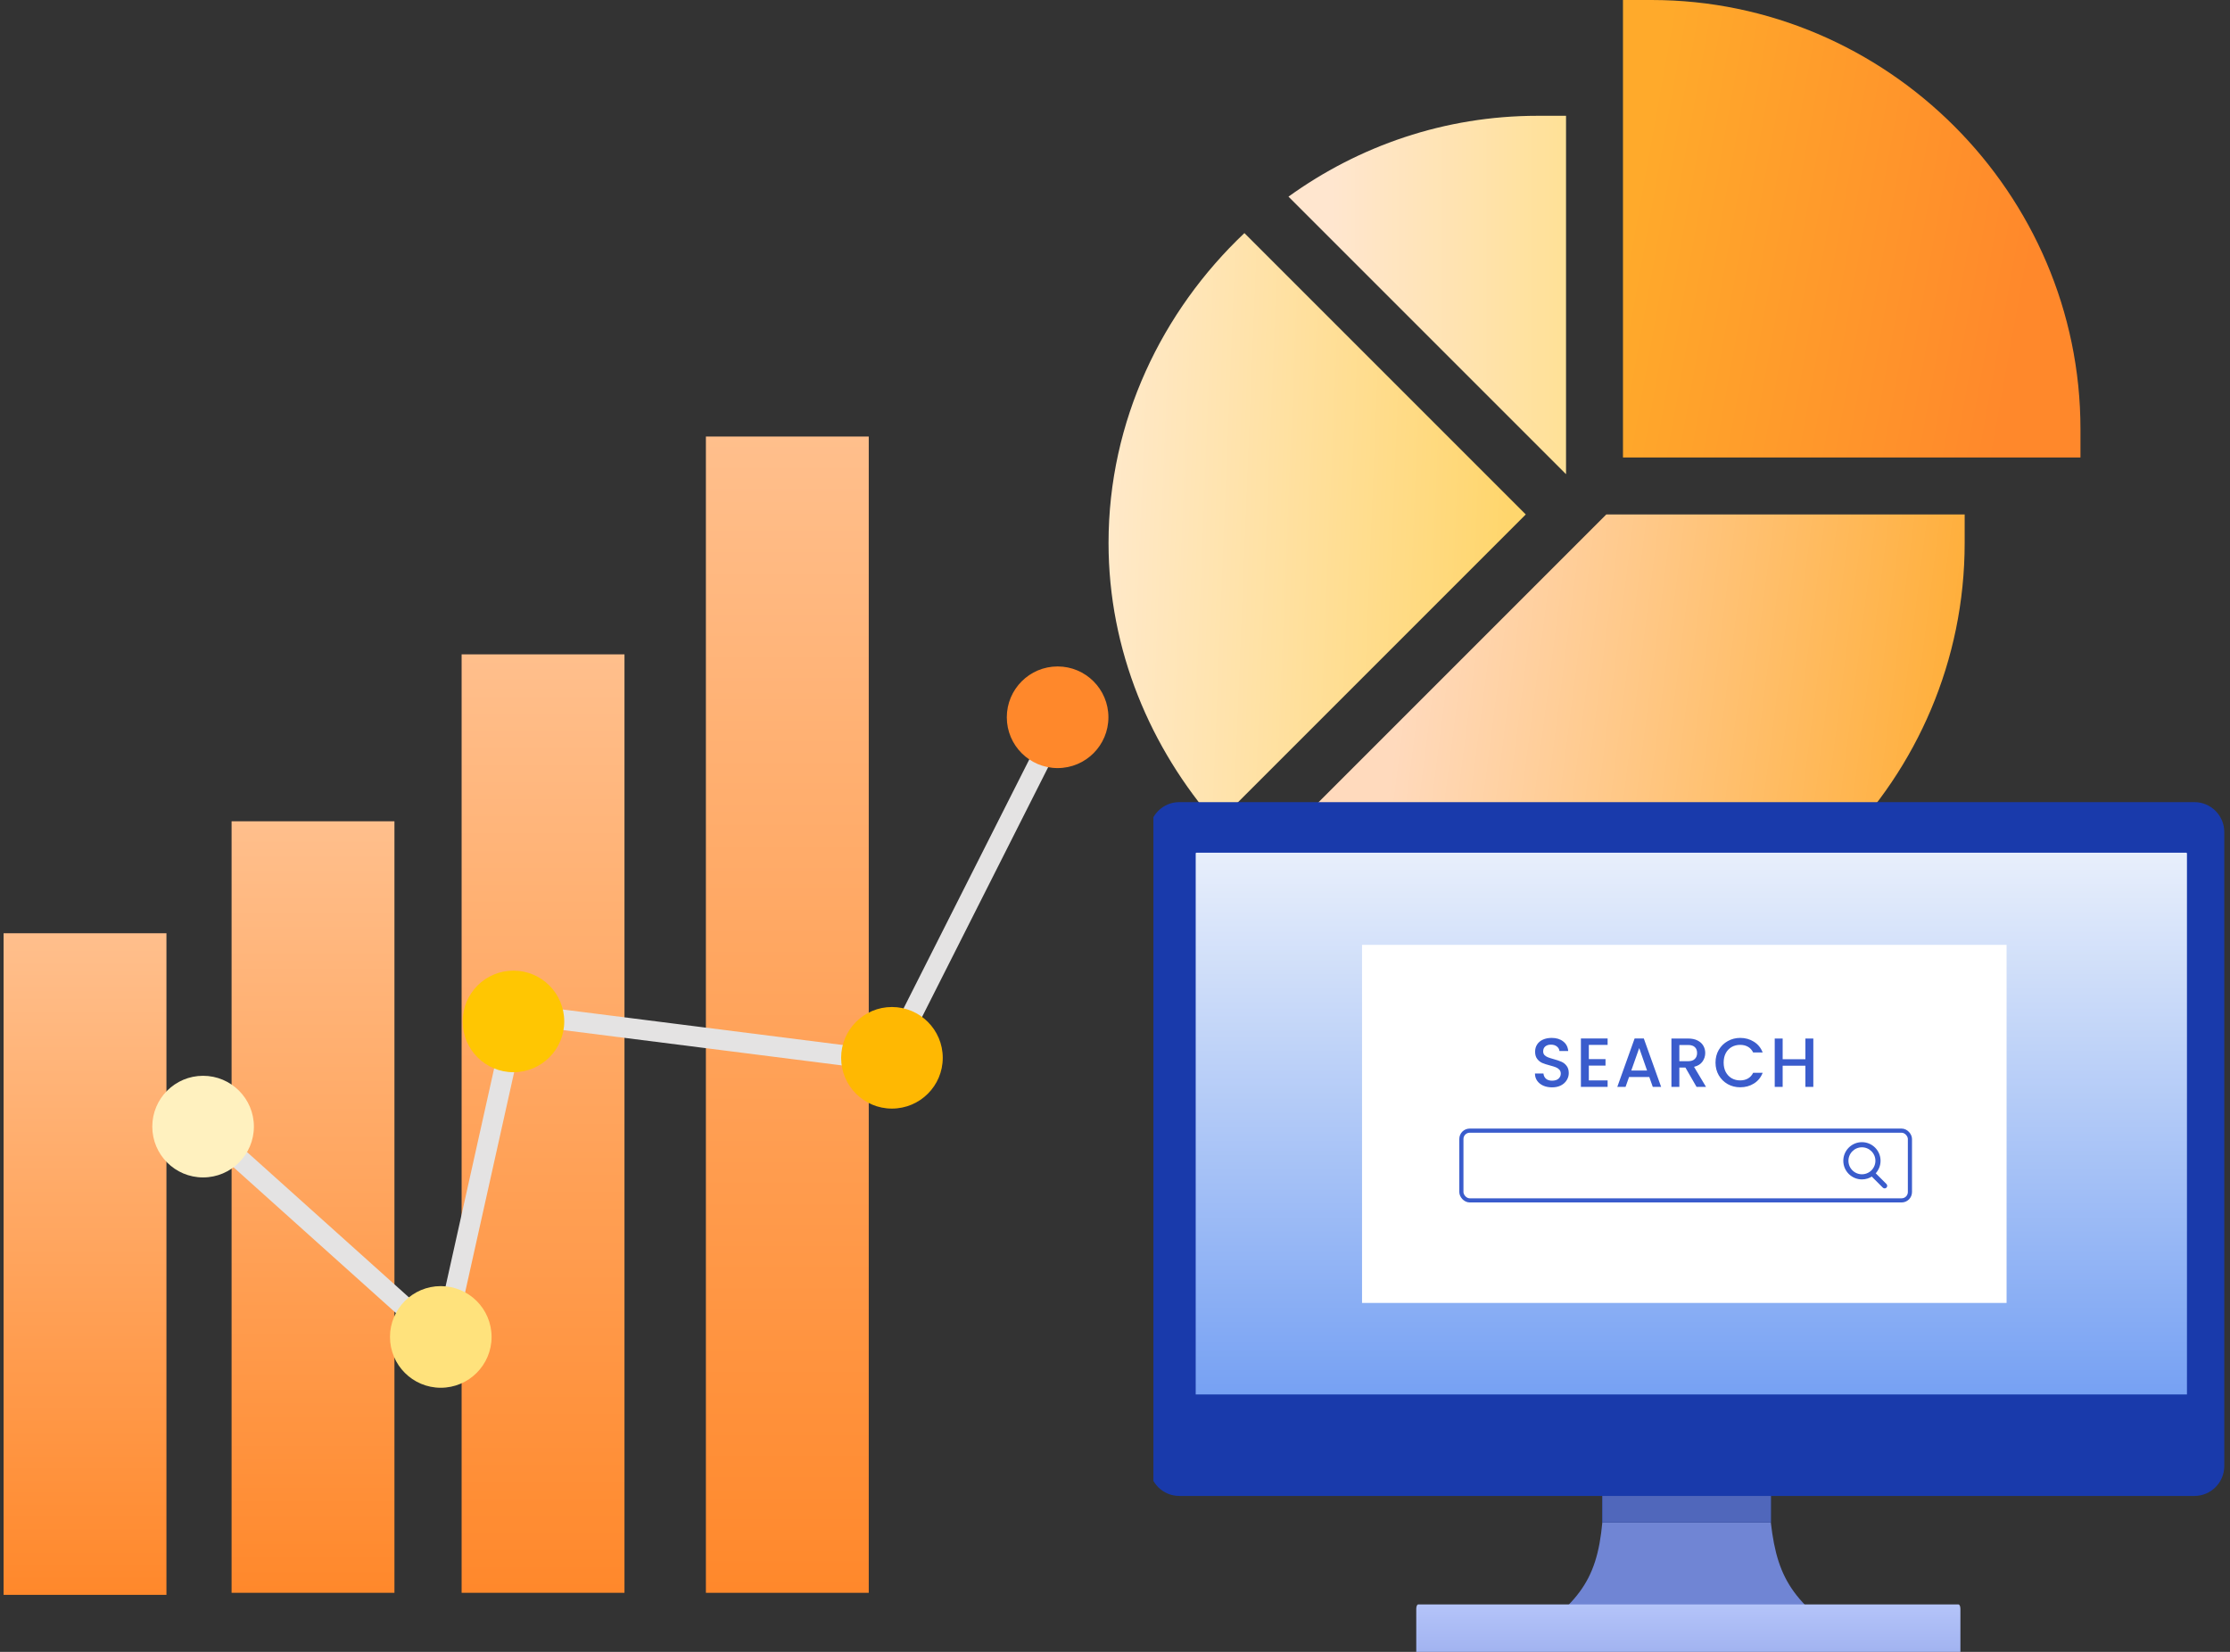
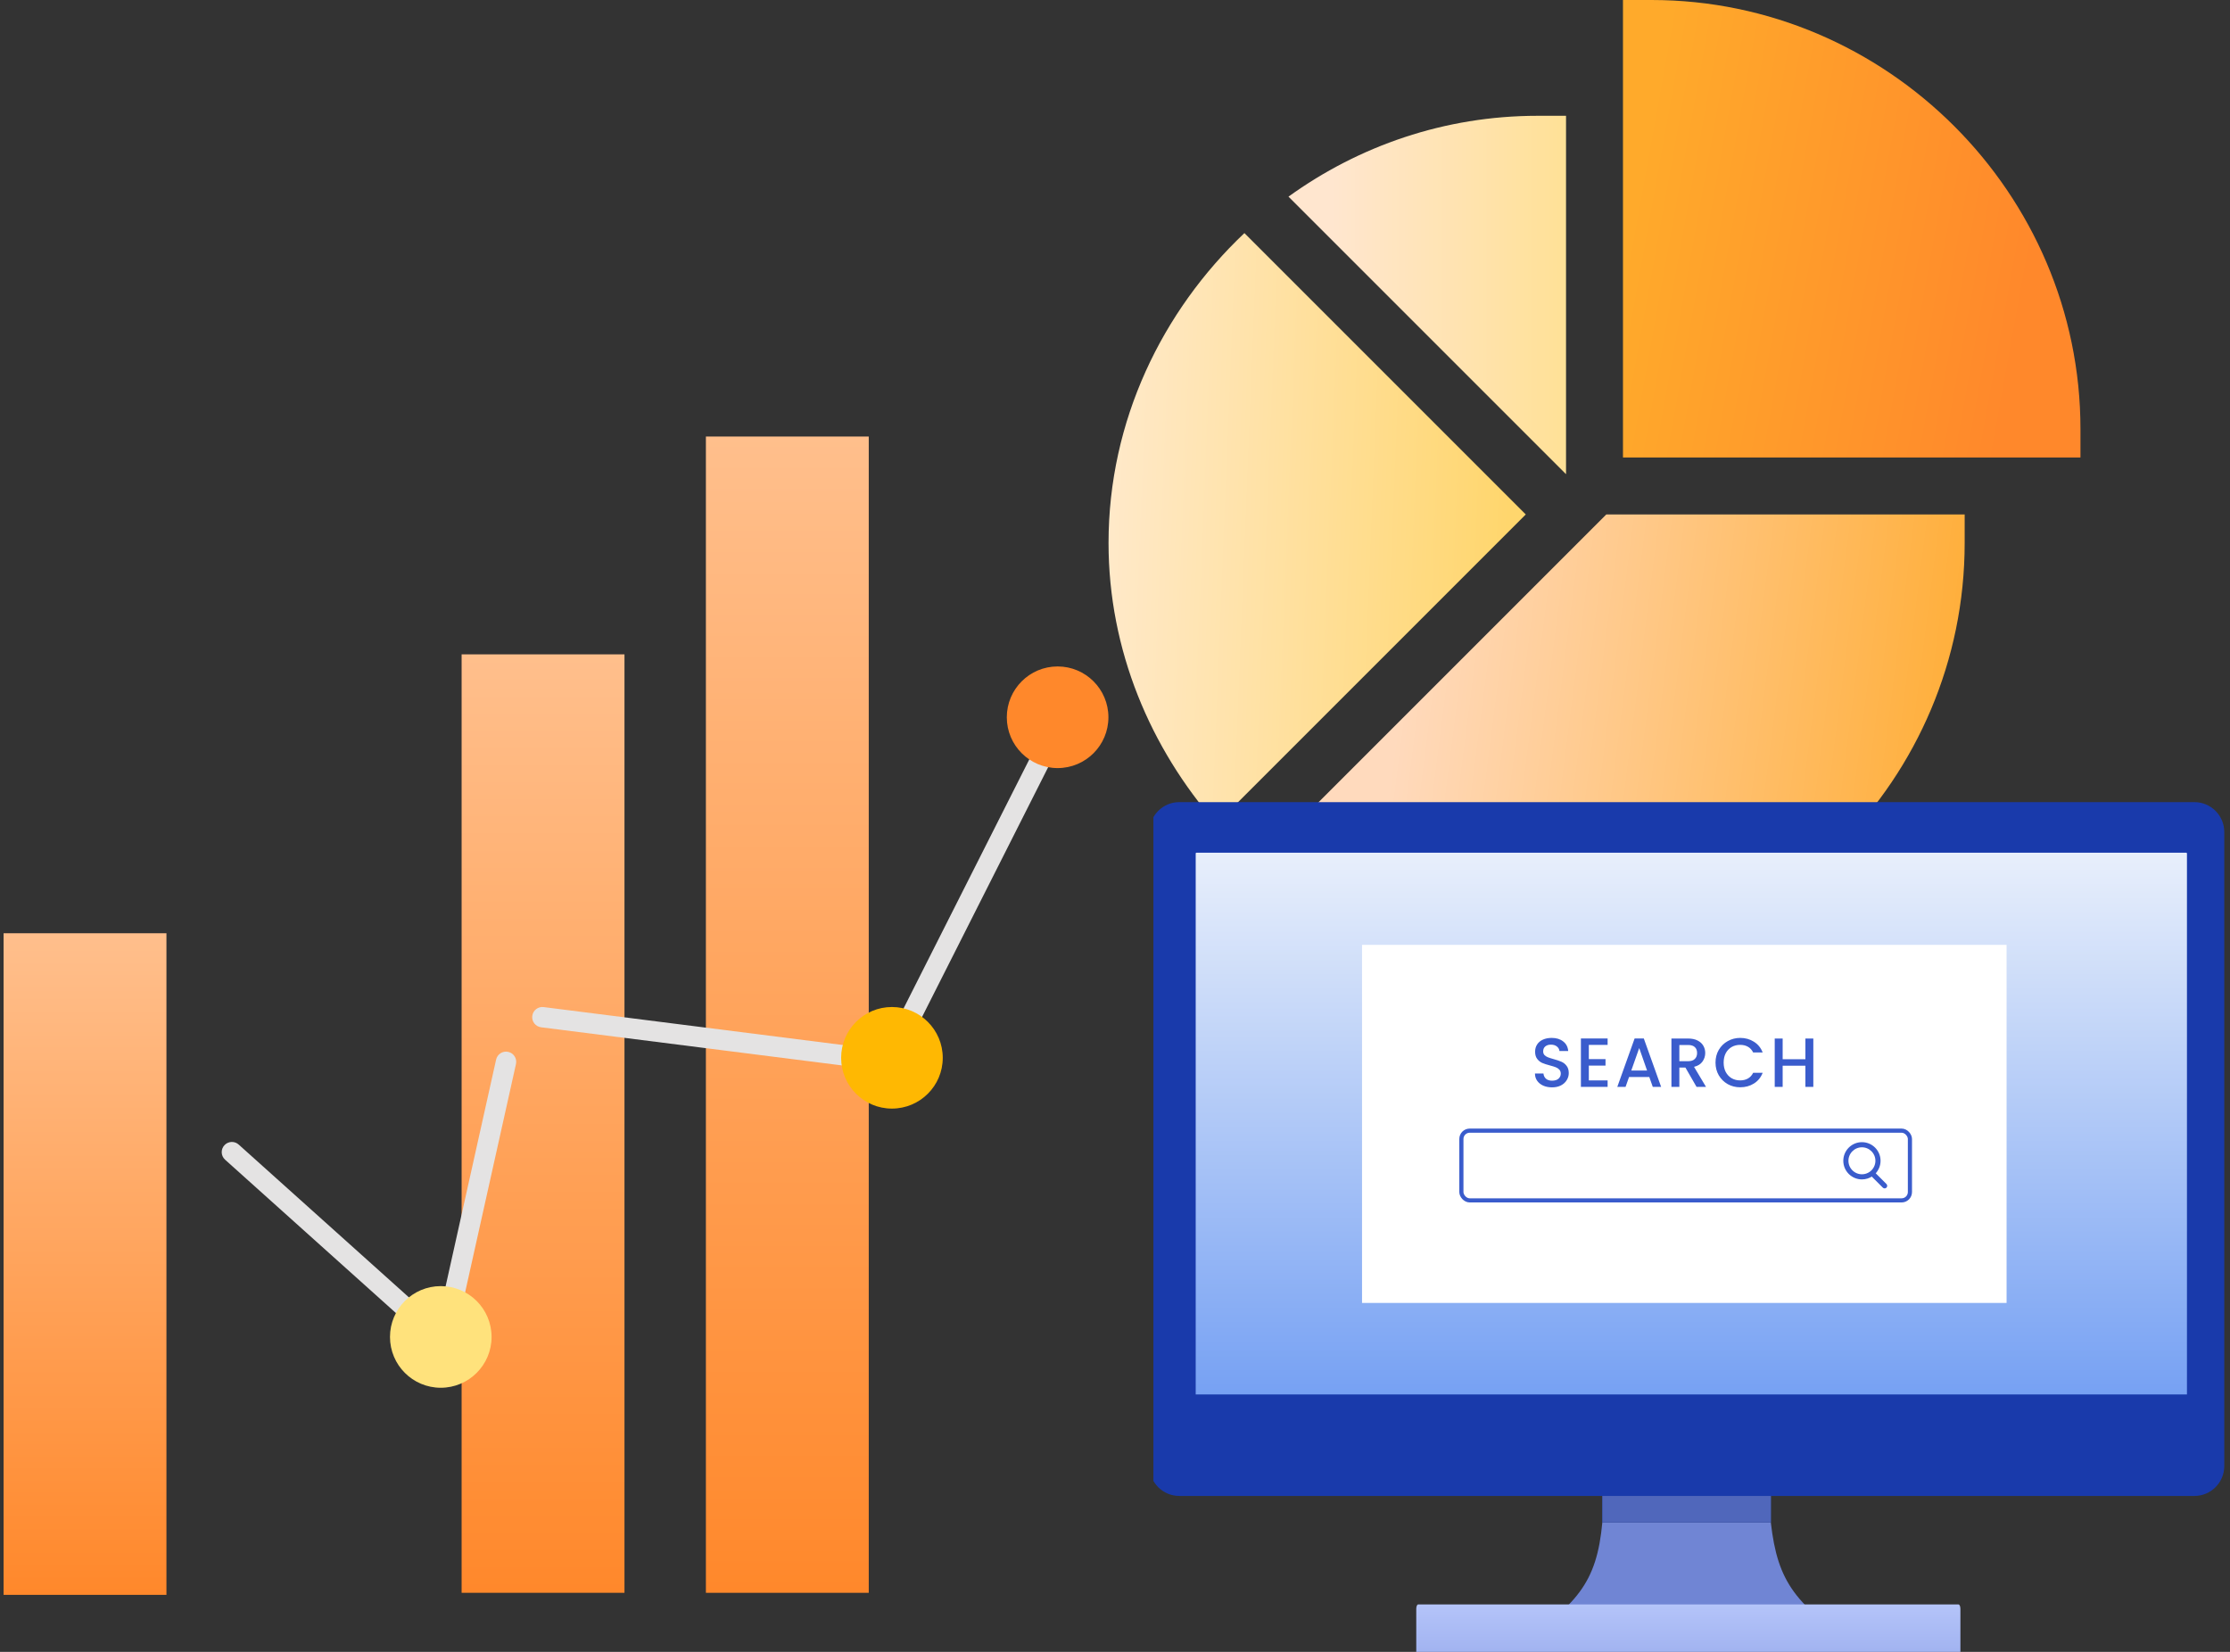
<svg xmlns="http://www.w3.org/2000/svg" width="216" height="160" viewBox="0 0 216 160" fill="none">
  <rect x="0" y="0" width="216" height="160" fill="#333333" stroke="none" />
  <path d="M120.535 22.577C112.564 30.122 107.374 40.77 107.374 52.587C107.374 63.003 111.456 72.504 117.831 79.785L147.787 49.829L120.535 22.577Z" fill="url(#paint0_linear_3472_23309)" />
  <path d="M159.961 0H157.203V44.313H201.516V41.555C201.516 18.742 182.775 0 159.961 0Z" fill="url(#paint1_linear_3472_23309)" />
  <path d="M121.731 83.686C129.011 90.061 138.513 94.143 148.929 94.143C171.742 94.143 190.3 75.401 190.3 52.588V49.83H155.587L121.731 83.686Z" fill="url(#paint2_linear_3472_23309)" />
  <path d="M151.687 11.216H148.929C139.922 11.216 131.604 14.141 124.804 19.046L151.687 45.929V11.216Z" fill="url(#paint3_linear_3472_23309)" />
  <rect x="0.348" y="90.395" width="15.774" height="64.082" fill="url(#paint4_linear_3472_23309)" />
  <rect x="44.713" y="63.381" width="15.774" height="90.898" fill="url(#paint5_linear_3472_23309)" />
  <rect x="68.374" y="42.284" width="15.774" height="111.996" fill="url(#paint6_linear_3472_23309)" />
-   <rect x="22.432" y="79.55" width="15.774" height="74.729" fill="url(#paint7_linear_3472_23309)" />
  <path d="M87.568 99.784C87.08 99.543 86.88 98.952 87.121 98.464L100.155 72.653C100.396 72.164 100.987 71.964 101.475 72.205C101.963 72.446 102.164 73.038 101.922 73.526L88.889 99.337C88.649 99.822 88.06 100.027 87.568 99.784Z" fill="#E4E3E3" />
  <path d="M83.419 103.433L52.414 99.503C51.874 99.436 51.49 98.944 51.557 98.404C51.624 97.863 52.116 97.478 52.657 97.546L83.661 101.476C84.202 101.543 84.585 102.035 84.519 102.575C84.451 103.119 83.955 103.5 83.419 103.433Z" fill="#E4E3E3" />
  <path d="M43.352 127.724C42.865 127.551 42.598 127.039 42.726 126.549L48.052 102.639C48.167 102.106 48.693 101.768 49.224 101.884C49.756 102 50.094 102.524 49.979 103.056C44.395 128.118 44.649 127.015 44.611 127.122C44.43 127.633 43.867 127.906 43.352 127.724Z" fill="#E4E3E3" />
  <path d="M39.698 128.392L21.807 112.333C21.381 111.954 21.364 111.298 21.764 110.899C22.14 110.523 22.742 110.513 23.129 110.871L41.008 126.919C41.415 127.28 41.451 127.904 41.089 128.311C40.728 128.717 40.105 128.754 39.698 128.392Z" fill="#E4E3E3" />
  <path d="M97.52 69.475C97.52 66.758 99.723 64.552 102.44 64.552C105.161 64.552 107.362 66.758 107.362 69.475C107.362 72.192 105.161 74.397 102.44 74.397C99.734 74.397 97.52 72.201 97.52 69.475Z" fill="#FF882B" />
  <path d="M86.392 97.539C89.109 97.539 91.316 99.745 91.316 102.462C91.316 105.179 89.109 107.378 86.392 107.378C83.675 107.378 81.473 105.179 81.473 102.462C81.473 99.745 83.675 97.539 86.392 97.539Z" fill="#FFB802" />
-   <path d="M49.733 94.014C52.45 94.014 54.653 96.22 54.653 98.937C54.653 101.654 52.45 103.855 49.733 103.855C47.014 103.855 44.814 101.654 44.814 98.937C44.814 96.22 47.014 94.014 49.733 94.014Z" fill="#FFC602" />
  <path d="M47.614 129.496C47.614 132.213 45.411 134.418 42.692 134.418C39.973 134.418 37.775 132.213 37.775 129.496C37.775 126.777 39.973 124.573 42.692 124.573C45.399 124.573 47.614 126.766 47.614 129.496Z" fill="#FFE27C" />
-   <path d="M19.67 114.046C16.951 114.046 14.751 111.84 14.751 109.123C14.751 106.406 16.951 104.201 19.67 104.201C22.389 104.201 24.592 106.406 24.592 109.123C24.592 111.832 22.395 114.046 19.67 114.046Z" fill="#FFF1BF" />
  <g clip-path="url(#clip0_3472_23309)">
    <path fill-rule="evenodd" clip-rule="evenodd" d="M155.203 143.761V147.47C154.66 153.285 152.815 155.516 146.362 159.711H180.366C173.914 155.515 172.186 153.283 171.525 147.47V143.761L163.364 143.049L155.203 143.761Z" fill="#7085D4" />
    <path d="M171.525 144.749H155.203V147.469H171.525V144.749Z" fill="#062061" />
    <path d="M171.525 144.749H155.203V147.469H171.525V144.749Z" fill="#5067BB" />
    <path fill-rule="evenodd" clip-rule="evenodd" d="M114.224 77.695H212.559C214.147 77.695 215.445 78.993 215.445 80.581V142.011C215.445 143.599 214.147 144.897 212.559 144.897H114.224C112.636 144.897 111.338 143.599 111.338 142.011V80.581C111.338 78.993 112.636 77.695 114.224 77.695Z" fill="#193AAB" />
    <path d="M115.887 82.59H211.758C211.797 82.59 211.831 82.624 211.831 82.662V135.067H115.817V82.662C115.817 82.621 115.848 82.59 115.889 82.59" fill="url(#paint8_linear_3472_23309)" />
    <path d="M194.359 91.518H131.928V126.202H194.359V91.518Z" fill="white" />
    <rect x="141.551" y="109.515" width="43.446" height="6.753" rx="0.805" fill="white" stroke="#3A5CCC" stroke-width="0.402" />
    <path d="M182.655 114.756L181.545 113.646C181.866 113.329 182.052 112.892 182.052 112.434C182.052 111.494 181.288 110.73 180.348 110.73C179.408 110.73 178.644 111.494 178.644 112.434C178.644 113.373 179.408 114.137 180.348 114.137C180.696 114.137 181.03 114.033 181.316 113.836L182.445 114.965C182.474 114.993 182.512 115.008 182.549 115.008C182.587 115.008 182.625 114.993 182.653 114.965C182.711 114.908 182.711 114.814 182.653 114.756H182.655ZM180.348 113.841C179.572 113.841 178.941 113.209 178.941 112.434C178.941 111.658 179.572 111.027 180.348 111.027C181.124 111.027 181.755 111.658 181.755 112.434C181.755 112.889 181.533 113.319 181.162 113.582C180.922 113.753 180.64 113.842 180.347 113.842L180.348 113.841Z" fill="#3A5CCC" stroke="#3A5CCC" stroke-width="0.201" stroke-miterlimit="10" stroke-linejoin="round" />
    <path d="M150.335 105.321C150.021 105.321 149.738 105.267 149.487 105.159C149.235 105.047 149.038 104.889 148.894 104.687C148.75 104.485 148.678 104.25 148.678 103.98H149.5C149.518 104.182 149.597 104.348 149.736 104.479C149.88 104.609 150.079 104.674 150.335 104.674C150.6 104.674 150.807 104.611 150.955 104.485C151.103 104.355 151.178 104.189 151.178 103.987C151.178 103.83 151.13 103.702 151.036 103.603C150.946 103.504 150.832 103.428 150.692 103.374C150.558 103.32 150.369 103.262 150.127 103.199C149.821 103.118 149.572 103.037 149.379 102.956C149.19 102.871 149.029 102.741 148.894 102.565C148.759 102.39 148.692 102.157 148.692 101.865C148.692 101.595 148.759 101.36 148.894 101.158C149.029 100.955 149.217 100.8 149.46 100.693C149.702 100.585 149.983 100.531 150.302 100.531C150.755 100.531 151.126 100.646 151.413 100.875C151.705 101.099 151.867 101.409 151.898 101.804H151.05C151.036 101.634 150.955 101.488 150.807 101.366C150.659 101.245 150.463 101.184 150.221 101.184C150.001 101.184 149.821 101.241 149.682 101.353C149.543 101.465 149.473 101.627 149.473 101.838C149.473 101.982 149.516 102.101 149.601 102.195C149.691 102.285 149.803 102.357 149.938 102.41C150.073 102.464 150.257 102.523 150.49 102.586C150.8 102.671 151.052 102.756 151.245 102.842C151.442 102.927 151.609 103.059 151.743 103.239C151.883 103.414 151.952 103.65 151.952 103.946C151.952 104.184 151.887 104.409 151.757 104.62C151.631 104.831 151.445 105.002 151.198 105.132C150.955 105.258 150.668 105.321 150.335 105.321ZM153.896 101.211V102.586H155.512V103.212H153.896V104.647H155.715V105.273H153.128V100.585H155.715V101.211H153.896ZM159.752 104.317H157.792L157.455 105.273H156.654L158.331 100.585H159.22L160.898 105.273H160.089L159.752 104.317ZM159.537 103.69L158.776 101.515L158.008 103.69H159.537ZM164.328 105.273L163.25 103.401H162.664V105.273H161.896V100.592H163.513C163.872 100.592 164.176 100.655 164.423 100.78C164.674 100.906 164.86 101.074 164.982 101.285C165.107 101.497 165.17 101.732 165.17 101.993C165.17 102.298 165.08 102.577 164.901 102.828C164.726 103.075 164.454 103.244 164.086 103.333L165.244 105.273H164.328ZM162.664 102.788H163.513C163.801 102.788 164.016 102.716 164.16 102.572C164.308 102.428 164.382 102.235 164.382 101.993C164.382 101.75 164.31 101.562 164.167 101.427C164.023 101.288 163.805 101.218 163.513 101.218H162.664V102.788ZM166.166 102.922C166.166 102.464 166.272 102.053 166.483 101.69C166.698 101.326 166.988 101.043 167.352 100.841C167.72 100.634 168.122 100.531 168.558 100.531C169.056 100.531 169.498 100.655 169.885 100.902C170.275 101.144 170.558 101.49 170.733 101.939H169.811C169.689 101.692 169.521 101.508 169.305 101.387C169.09 101.265 168.841 101.205 168.558 101.205C168.248 101.205 167.972 101.274 167.729 101.413C167.487 101.553 167.296 101.753 167.156 102.013C167.022 102.273 166.954 102.577 166.954 102.922C166.954 103.268 167.022 103.571 167.156 103.832C167.296 104.092 167.487 104.294 167.729 104.438C167.972 104.577 168.248 104.647 168.558 104.647C168.841 104.647 169.09 104.586 169.305 104.465C169.521 104.344 169.689 104.16 169.811 103.913H170.733C170.558 104.362 170.275 104.708 169.885 104.95C169.498 105.193 169.056 105.314 168.558 105.314C168.117 105.314 167.716 105.213 167.352 105.011C166.988 104.804 166.698 104.519 166.483 104.155C166.272 103.791 166.166 103.381 166.166 102.922ZM175.64 100.592V105.273H174.873V103.226H172.67V105.273H171.902V100.592H172.67V102.599H174.873V100.592H175.64Z" fill="#3A5CCC" />
    <path d="M137.36 160.847H189.708C189.807 160.847 189.887 160.654 189.887 160.416V155.838C189.887 155.6 189.807 155.407 189.708 155.407H137.36C137.261 155.407 137.181 155.6 137.181 155.838V160.416C137.181 160.654 137.261 160.847 137.36 160.847Z" fill="url(#paint9_linear_3472_23309)" />
  </g>
  <defs>
    <linearGradient id="paint0_linear_3472_23309" x1="145.987" y1="52.679" x2="107.374" y2="51.116" gradientUnits="userSpaceOnUse">
      <stop stop-color="#FFD66D" />
      <stop offset="1" stop-color="#FFE9C9" />
    </linearGradient>
    <linearGradient id="paint1_linear_3472_23309" x1="195.448" y1="32.729" x2="157.203" y2="25.834" gradientUnits="userSpaceOnUse">
      <stop stop-color="#FF882B" />
      <stop offset="1" stop-color="#FFAA2B" />
    </linearGradient>
    <linearGradient id="paint2_linear_3472_23309" x1="190.3" y1="74.836" x2="135.598" y2="67.849" gradientUnits="userSpaceOnUse">
      <stop stop-color="#FFAD36" />
      <stop offset="1" stop-color="#FFDABD" />
    </linearGradient>
    <linearGradient id="paint3_linear_3472_23309" x1="154.629" y1="28.5" x2="129.071" y2="28.5" gradientUnits="userSpaceOnUse">
      <stop stop-color="#FFE08F" />
      <stop offset="1" stop-color="#FFE6CF" />
    </linearGradient>
    <linearGradient id="paint4_linear_3472_23309" x1="8.235" y1="90.395" x2="8.235" y2="154.477" gradientUnits="userSpaceOnUse">
      <stop stop-color="#FFBF8C" />
      <stop offset="1" stop-color="#FF882B" />
    </linearGradient>
    <linearGradient id="paint5_linear_3472_23309" x1="52.6" y1="63.381" x2="52.6" y2="154.279" gradientUnits="userSpaceOnUse">
      <stop stop-color="#FFBF8C" />
      <stop offset="1" stop-color="#FF882B" />
    </linearGradient>
    <linearGradient id="paint6_linear_3472_23309" x1="76.261" y1="42.284" x2="76.261" y2="154.279" gradientUnits="userSpaceOnUse">
      <stop stop-color="#FFBF8C" />
      <stop offset="1" stop-color="#FF882B" />
    </linearGradient>
    <linearGradient id="paint7_linear_3472_23309" x1="30.319" y1="79.55" x2="30.319" y2="154.279" gradientUnits="userSpaceOnUse">
      <stop stop-color="#FFBF8C" />
      <stop offset="1" stop-color="#FF882B" />
    </linearGradient>
    <linearGradient id="paint8_linear_3472_23309" x1="163.824" y1="82.59" x2="163.824" y2="153.25" gradientUnits="userSpaceOnUse">
      <stop stop-color="#E8EFFB" />
      <stop offset="1" stop-color="#4F86F0" />
    </linearGradient>
    <linearGradient id="paint9_linear_3472_23309" x1="173.769" y1="153.808" x2="173.769" y2="160.886" gradientUnits="userSpaceOnUse">
      <stop stop-color="#BBCAFC" />
      <stop offset="1" stop-color="#9EB0EF" />
    </linearGradient>
    <clipPath id="clip0_3472_23309">
      <rect width="103.933" height="86.611" fill="white" transform="translate(111.719 73.39)" />
    </clipPath>
  </defs>
</svg>